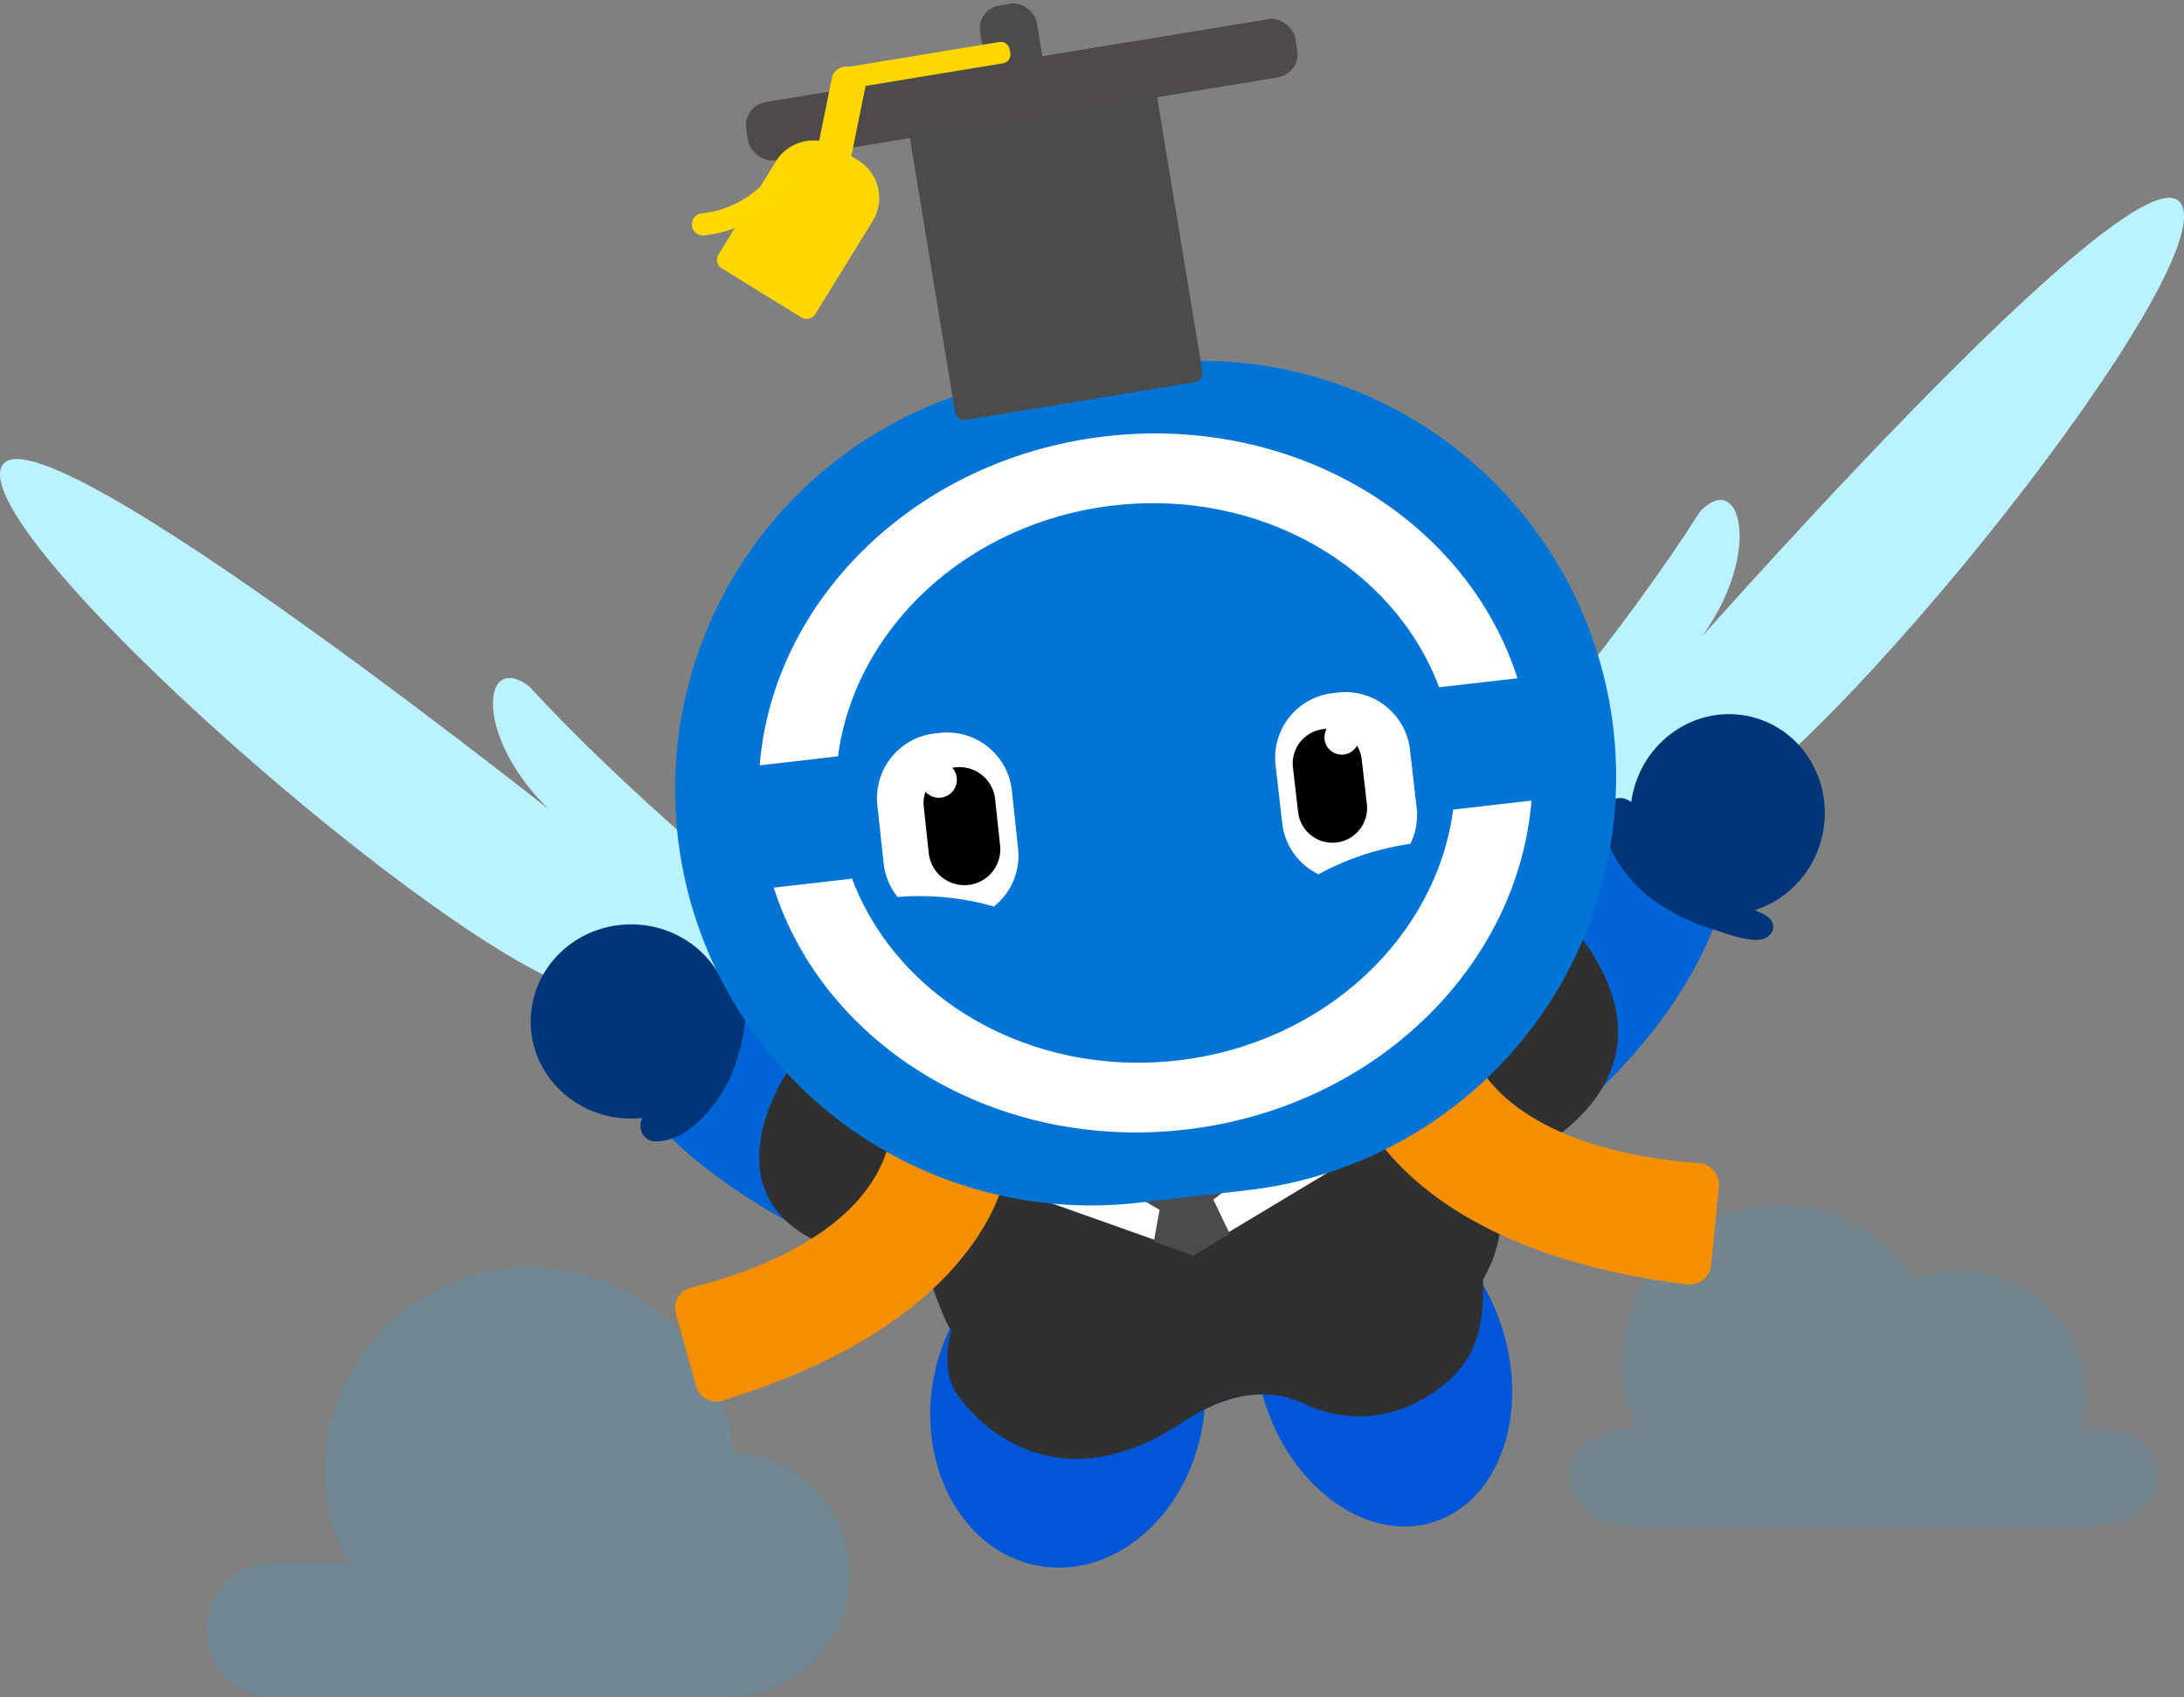
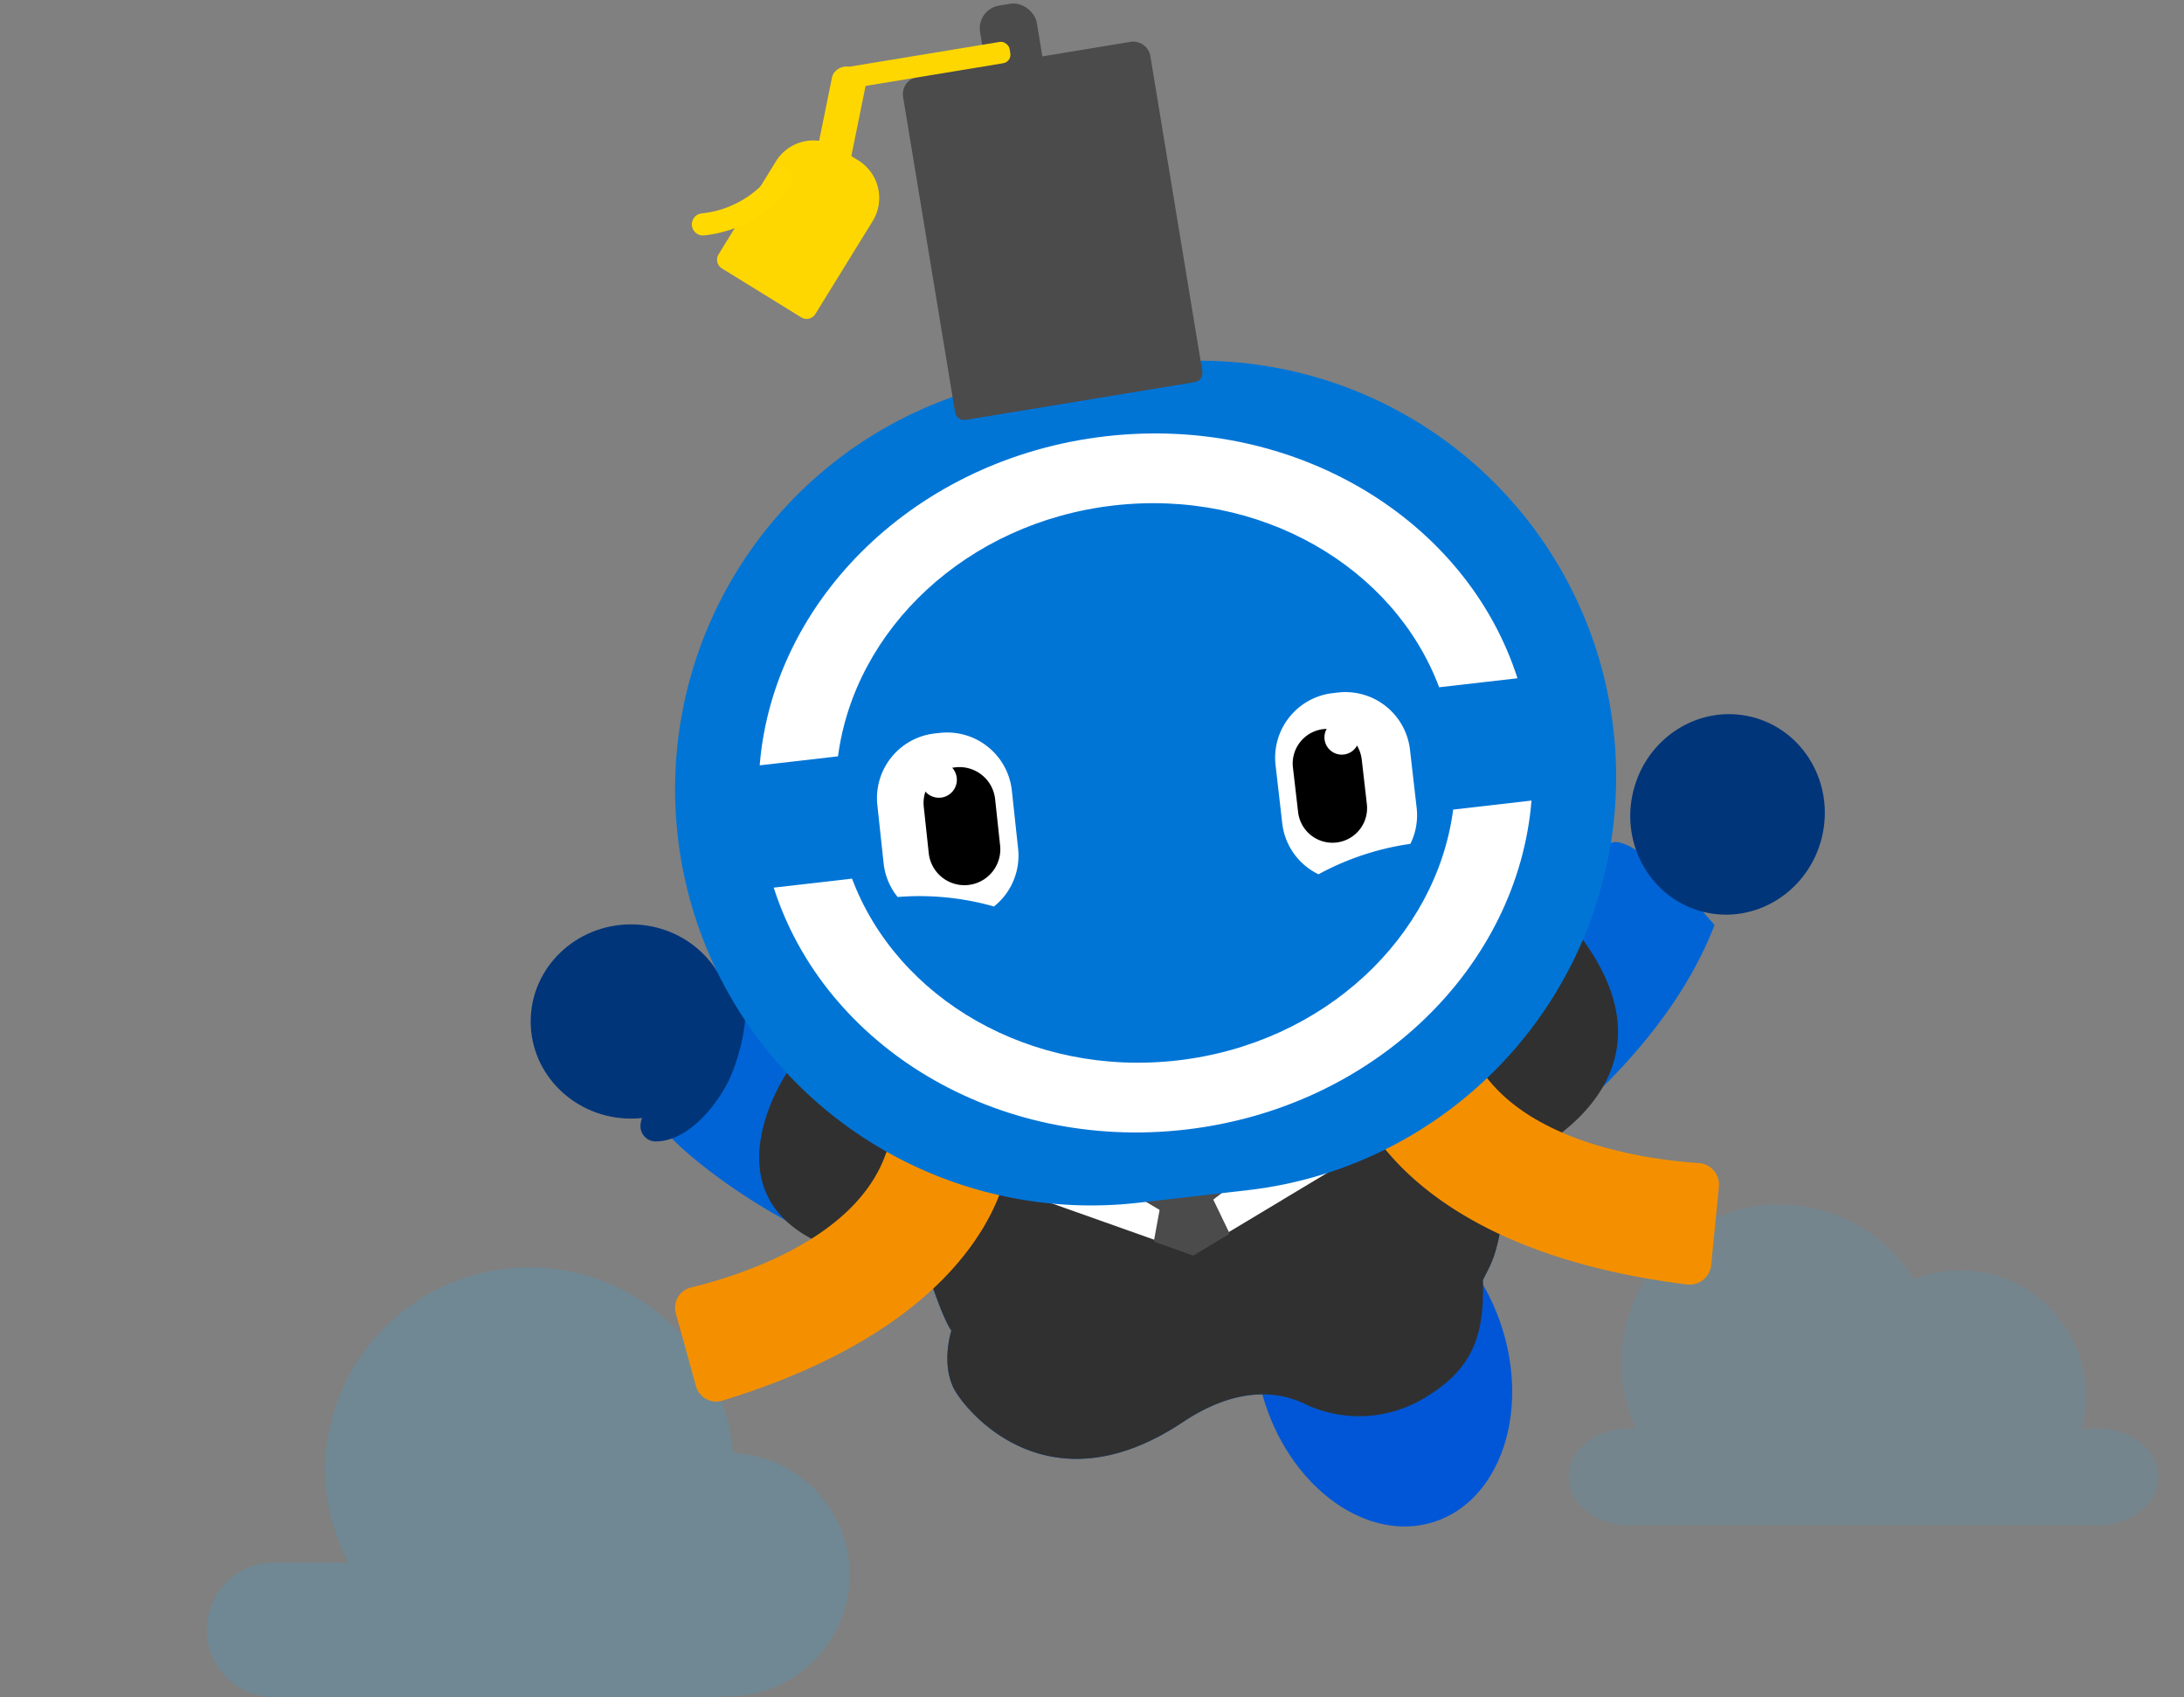
<svg xmlns="http://www.w3.org/2000/svg" width="296.241" height="230.132" viewBox="0 0 296.241 230.132">
  <rect x="0" y="0" width="296.241" height="230.132" fill="#808080" stroke="none" />
  <g transform="translate(28.048 171.838)" opacity="0.16">
    <path d="M66.223,54.735A27.565,27.565,0,0,0,93.981,27.367a27.761,27.761,0,0,0-55.516,0A27.565,27.565,0,0,0,66.223,54.735Z" transform="translate(-22.449 0)" fill="#1cb0f6" />
    <path d="M147.043,93.525a16.512,16.512,0,1,0-16.915-16.507A16.715,16.715,0,0,0,147.043,93.525Z" transform="translate(-75.945 -35.315)" fill="#1cb0f6" />
    <path d="M9.1,96.182h59.88a9.1,9.1,0,0,1,9.1,9.1v.055a9.1,9.1,0,0,1-9.1,9.1H9.1a9.1,9.1,0,0,1-9.1-9.1v-.055A9.1,9.1,0,0,1,9.1,96.182Z" transform="translate(0 -56.134)" fill="#1cb0f6" fill-rule="evenodd" />
  </g>
  <path d="M8.175,30.38H71.8c4.515,0,8.175,2.942,8.175,6.571s-3.66,6.571-8.175,6.571H8.175C3.66,43.521,0,40.58,0,36.951S3.66,30.38,8.175,30.38ZM28.593,0A21.445,21.445,0,1,1,7.148,21.445,21.445,21.445,0,0,1,28.593,0ZM53.165,8.935A16.977,16.977,0,1,1,36.188,25.913,16.977,16.977,0,0,1,53.165,8.935Z" transform="translate(212.779 163.33)" fill="#1cb0f6" opacity="0.11" />
  <g transform="translate(0 0)">
    <g transform="translate(0 0)">
-       <path d="M-193.547,151.628s-47.714-34.452-72.2-61.17c-7.424-5.524-7.678,10.764,8.088,20.97,0,0-74.965-60.1-79.618-50.8s60.36,66.338,78.95,71.174Z" transform="translate(337.514 2.597)" fill="#bbf2ff" />
-       <path d="M-161.49,138.476s40.918-42.283,60.329-72.88c6.338-6.737,9.449,9.246-4.279,22.063,0,0,63.238-72.318,69.45-63.967S-83.759,99.574-101.208,107.6Z" transform="translate(331.736 3.8)" fill="#bbf2ff" />
-       <ellipse cx="22.354" cy="18.523" rx="22.354" ry="18.523" transform="translate(122.636 209.045) rotate(-79.77)" fill="#0056d6" />
      <ellipse cx="16.872" cy="22.342" rx="16.872" ry="22.342" transform="matrix(0.951, -0.309, 0.309, 0.951, 164.697, 169.081)" fill="#0056d6" />
      <path d="M-222.991,139.173s-9.917-2.746-14.953-1.526-8.39,10.07-7.17,13.579,21.659,19.376,36.159,19.528c0,0,2.135,6.9,3.507,8.849,0,0-1.6,4.923.69,8.467s13.159,15.677,30.781,3.891c8.2-5.415,13.923-3.741,16.9-2.212A17.165,17.165,0,0,0-141.06,188.6c6.409-3.891,7.935-8.467,7.706-15.868,1.6-3.128,2.212-3.741,3.662-15.791,0,0,20.368-13.044,27.764-32.344,0,0-10.07-11.9-13.73-11.214s-9.994,11.6-9.994,11.6l-18.8,27.96-19.909,6.408-18.994,1.945-16.363-4.233L-209.794,151Z" transform="translate(334.489 0.835)" fill="#0064d6" />
      <path d="M-142.909,154.286l-19.909,6.408-18.994,1.945-16.363-4.233" transform="translate(332.94 -0.509)" fill="#303030" />
      <ellipse cx="12.988" cy="12.988" rx="12.988" ry="12.988" transform="translate(73.432 126.315)" fill="none" />
      <ellipse cx="13.62" cy="13.169" rx="13.62" ry="13.169" transform="translate(71.983 125.348)" fill="#01357a" />
      <path d="M-233.439,130.089c.583,1.93.152,4.979.089,6.077a27.171,27.171,0,0,1-2.128,9.51c-1.6,3.6-5.572,8.629-9.952,8.762a2.075,2.075,0,0,1-2.253-1.883,2.11,2.11,0,0,1,0-.367c.155-2.253,2.609-3.026,4.047-4.319,3.311-2.983,4.813-7.665,5.778-11.881.449-1.964.447-4,.923-5.946C-236.4,127.821-234.043,128.087-233.439,130.089Z" transform="translate(334.565 0.338)" fill="#01357a" />
      <ellipse cx="13.62" cy="13.169" rx="13.62" ry="13.169" transform="translate(218.286 120.518) rotate(-76.187)" fill="#01357a" />
-       <path d="M-91.655,126.406c-2.015.1-4.874-1.042-5.924-1.364A27.154,27.154,0,0,1-106.3,120.7c-3.114-2.419-7.05-7.471-6.133-11.756a2.079,2.079,0,0,1,2.37-1.738,2.115,2.115,0,0,1,.353.087c2.151.689,2.315,3.257,3.228,4.961,2.106,3.927,6.3,6.5,10.156,8.446,1.8.906,3.777,1.391,5.555,2.315C-88.748,124.076-89.565,126.3-91.655,126.406Z" transform="translate(330.131 1.037)" fill="#01357a" />
      <path d="M-227.3,145.123s-16.2,23.826,18.82,26.081c0,0,2.135,6.9,3.507,8.849,0,0-1.6,4.923.69,8.467s13.159,15.677,30.781,3.891c8.2-5.415,13.923-3.741,16.9-2.212a17.165,17.165,0,0,0,16.019-1.144c6.409-3.891,7.935-8.467,7.706-15.868,1.6-3.128,2.212-3.741,3.662-15.791,0,0,24.785-9.865,9.913-30.331l-108,18.058" transform="translate(334.019 0.385)" fill="#303030" />
      <path d="M-192.318,163.038l41.426-4.433-20.02,12.028Z" transform="translate(332.748 -0.65)" fill="#fff" />
      <path d="M-179.614,161.772l4.854,2.863-.778,4.258,5.043,1.789,4.636-2.785-2.217-4.6,4.133-3.2Z" transform="translate(332.331 -0.699)" fill="#4b4b4b" stroke="#4b4b4b" stroke-linejoin="round" stroke-width="0.509" />
      <path d="M-198.331,161.07c-1.937,6.255-9.433,20.656-38.1,29.4a2.84,2.84,0,0,1-3.566-1.95l-2.737-9.89a2.825,2.825,0,0,1,2.058-3.5c6.536-1.586,22.322-6.541,26.4-18.077a2.812,2.812,0,0,1,3.223-1.8l10.6,2.19A2.836,2.836,0,0,1-198.331,161.07Z" transform="translate(334.406 -0.538)" fill="#f49000" />
      <path d="M-146.688,150.963c3.095,6.059,13.326,19.475,44.233,23.336a2.95,2.95,0,0,0,3.3-2.629l1.047-10.613a2.937,2.937,0,0,0-2.729-3.22c-6.974-.463-24.016-2.734-30.243-13.82a2.922,2.922,0,0,0-3.619-1.276l-10.467,4.124A2.948,2.948,0,0,0-146.688,150.963Z" transform="translate(331.261 -0.123)" fill="#f49000" />
      <g transform="translate(91.566)">
        <g transform="translate(0 48.914)">
          <path d="M-192.85,47.938l14.8-1.7a56.421,56.421,0,0,1,62.492,49.615h0a56.422,56.422,0,0,1-49.616,62.491l-14.8,1.7a56.422,56.422,0,0,1-62.492-49.615h0A56.422,56.422,0,0,1-192.85,47.938Z" transform="translate(242.84 -45.864)" fill="#0075d6" />
          <path d="M-182.949,65.828c19.919-2.288,38.013,8.346,44.139,24.653l10.624-1.22c-6.881-21.505-30.145-35.765-55.839-32.814s-45.121,22.115-46.947,44.62l10.624-1.22C-218.079,82.573-202.868,68.118-182.949,65.828Z" transform="translate(242.451 -46.199)" fill="#fff" />
          <path d="M-174.241,142.774c-19.918,2.288-38.012-8.346-44.139-24.653l-10.624,1.221c6.88,21.505,30.145,35.765,55.84,32.813s45.12-22.115,46.947-44.62l-10.624,1.221C-139.113,126.028-154.322,140.488-174.241,142.774Z" transform="translate(242.386 -47.889)" fill="#fff" />
        </g>
        <g transform="translate(27.388 99.33)">
          <path d="M-205.917,98.039l-.752.08a8.826,8.826,0,0,0-7.805,9.69l.853,7.926a8.738,8.738,0,0,0,1.9,4.562,37.007,37.007,0,0,1,13.065,1.287,8.8,8.8,0,0,0,3.28-7.812l-.854-7.928A8.824,8.824,0,0,0-205.917,98.039Z" transform="translate(214.523 -97.991)" fill="#fff" />
          <path d="M-203.643,102.87h0a4.867,4.867,0,0,1,5.36,4.318l.676,6.279a4.868,4.868,0,0,1-4.318,5.36h0a4.869,4.869,0,0,1-5.361-4.318l-.676-6.278A4.867,4.867,0,0,1-203.643,102.87Z" transform="translate(214.309 -98.15)" />
          <path d="M-203.5,104.277a2.435,2.435,0,0,1-2.16,2.682h0a2.434,2.434,0,0,1-2.681-2.159v0a2.433,2.433,0,0,1,2.159-2.68A2.435,2.435,0,0,1-203.5,104.277Z" transform="translate(214.321 -98.126)" fill="#fff" />
        </g>
        <g transform="translate(81.395 93.85)">
          <path d="M-150.892,92.468l.751-.087a8.823,8.823,0,0,1,9.746,7.735l.909,7.921a8.723,8.723,0,0,1-.854,4.867,37.025,37.025,0,0,0-12.463,4.127,8.8,8.8,0,0,1-4.915-6.9l-.91-7.921A8.822,8.822,0,0,1-150.892,92.468Z" transform="translate(158.684 -92.325)" fill="#fff" />
          <path d="M-152.054,97.515h0a4.694,4.694,0,0,1,5.2,4.128l.694,6.049a4.694,4.694,0,0,1-4.127,5.2h0a4.693,4.693,0,0,1-5.2-4.128l-.7-6.049A4.693,4.693,0,0,1-152.054,97.515Z" transform="translate(158.602 -92.495)" />
          <path d="M-151.752,98.853a2.347,2.347,0,0,0,2.595,2.068h.006a2.347,2.347,0,0,0,2.068-2.595v0a2.346,2.346,0,0,0-2.6-2.068h0a2.349,2.349,0,0,0-2.069,2.6Z" transform="translate(158.457 -92.454)" fill="#fff" />
        </g>
        <g transform="translate(3.777)">
          <path d="M2.352,0H31.641a2.352,2.352,0,0,1,2.352,2.352V45.69a1.255,1.255,0,0,1-1.255,1.255H1.255A1.255,1.255,0,0,1,0,45.69V2.352A2.352,2.352,0,0,1,2.352,0Z" transform="translate(26.773 10.825) rotate(-9.363)" fill="#4b4b4b" />
          <rect width="7.802" height="10.666" rx="3.123" transform="translate(37.085 1.269) rotate(-9.363)" fill="#4b4b4b" />
-           <rect width="75.491" height="7.999" rx="3.202" transform="translate(5.358 14.356) rotate(-9.363)" fill="#4e4a49" />
          <rect width="23.954" height="2.928" rx="1.164" transform="translate(17.779 9.392) rotate(-9.363)" fill="gold" />
          <rect width="24.961" height="4.691" rx="1.842" transform="matrix(0.199, -0.98, 0.98, 0.199, 12.914, 33.144)" fill="gold" />
          <path d="M5.986,0H9.437a5.986,5.986,0,0,1,5.986,5.986v14.8a1.394,1.394,0,0,1-1.394,1.394H1.394A1.394,1.394,0,0,1,0,20.783V5.986A5.986,5.986,0,0,1,5.986,0Z" transform="translate(13.04 16.793) rotate(31.667)" fill="gold" />
          <path d="M-238.935,26.542A15.122,15.122,0,0,0-228.263,20.4" transform="translate(238.935 3.886)" fill="none" stroke="#ffd900" stroke-linecap="round" stroke-miterlimit="10" stroke-width="3" />
        </g>
      </g>
    </g>
  </g>
</svg>